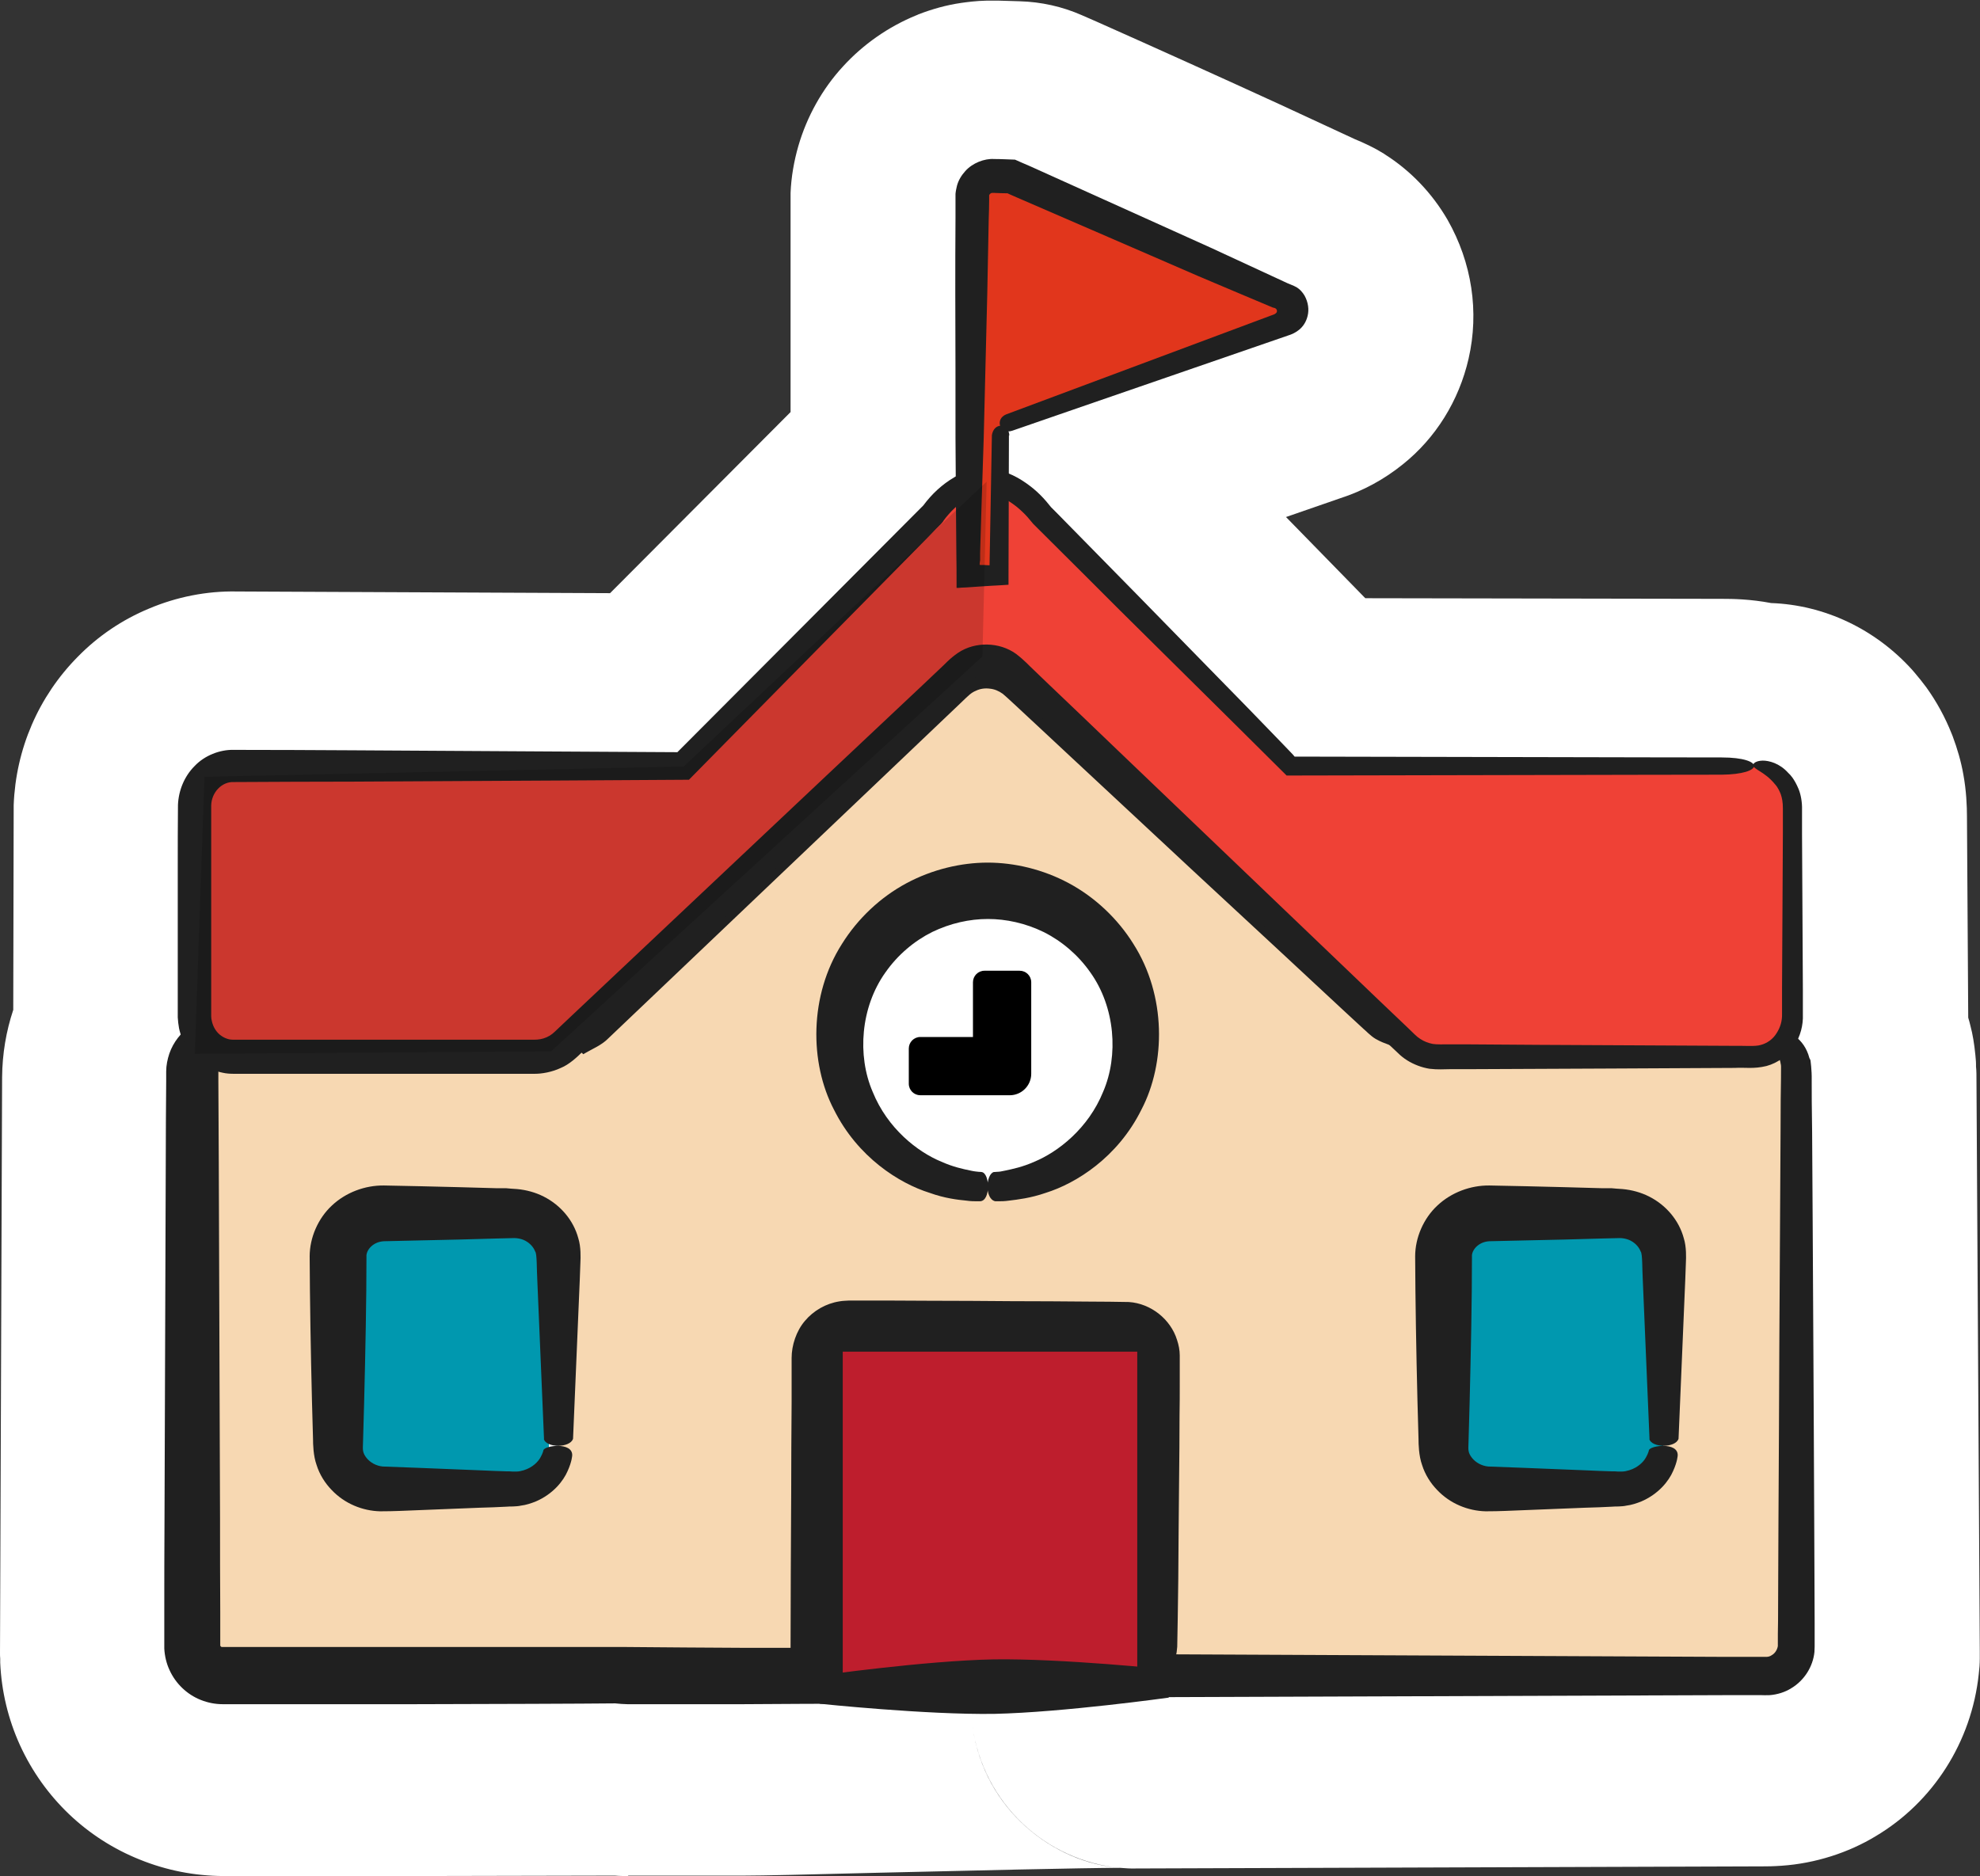
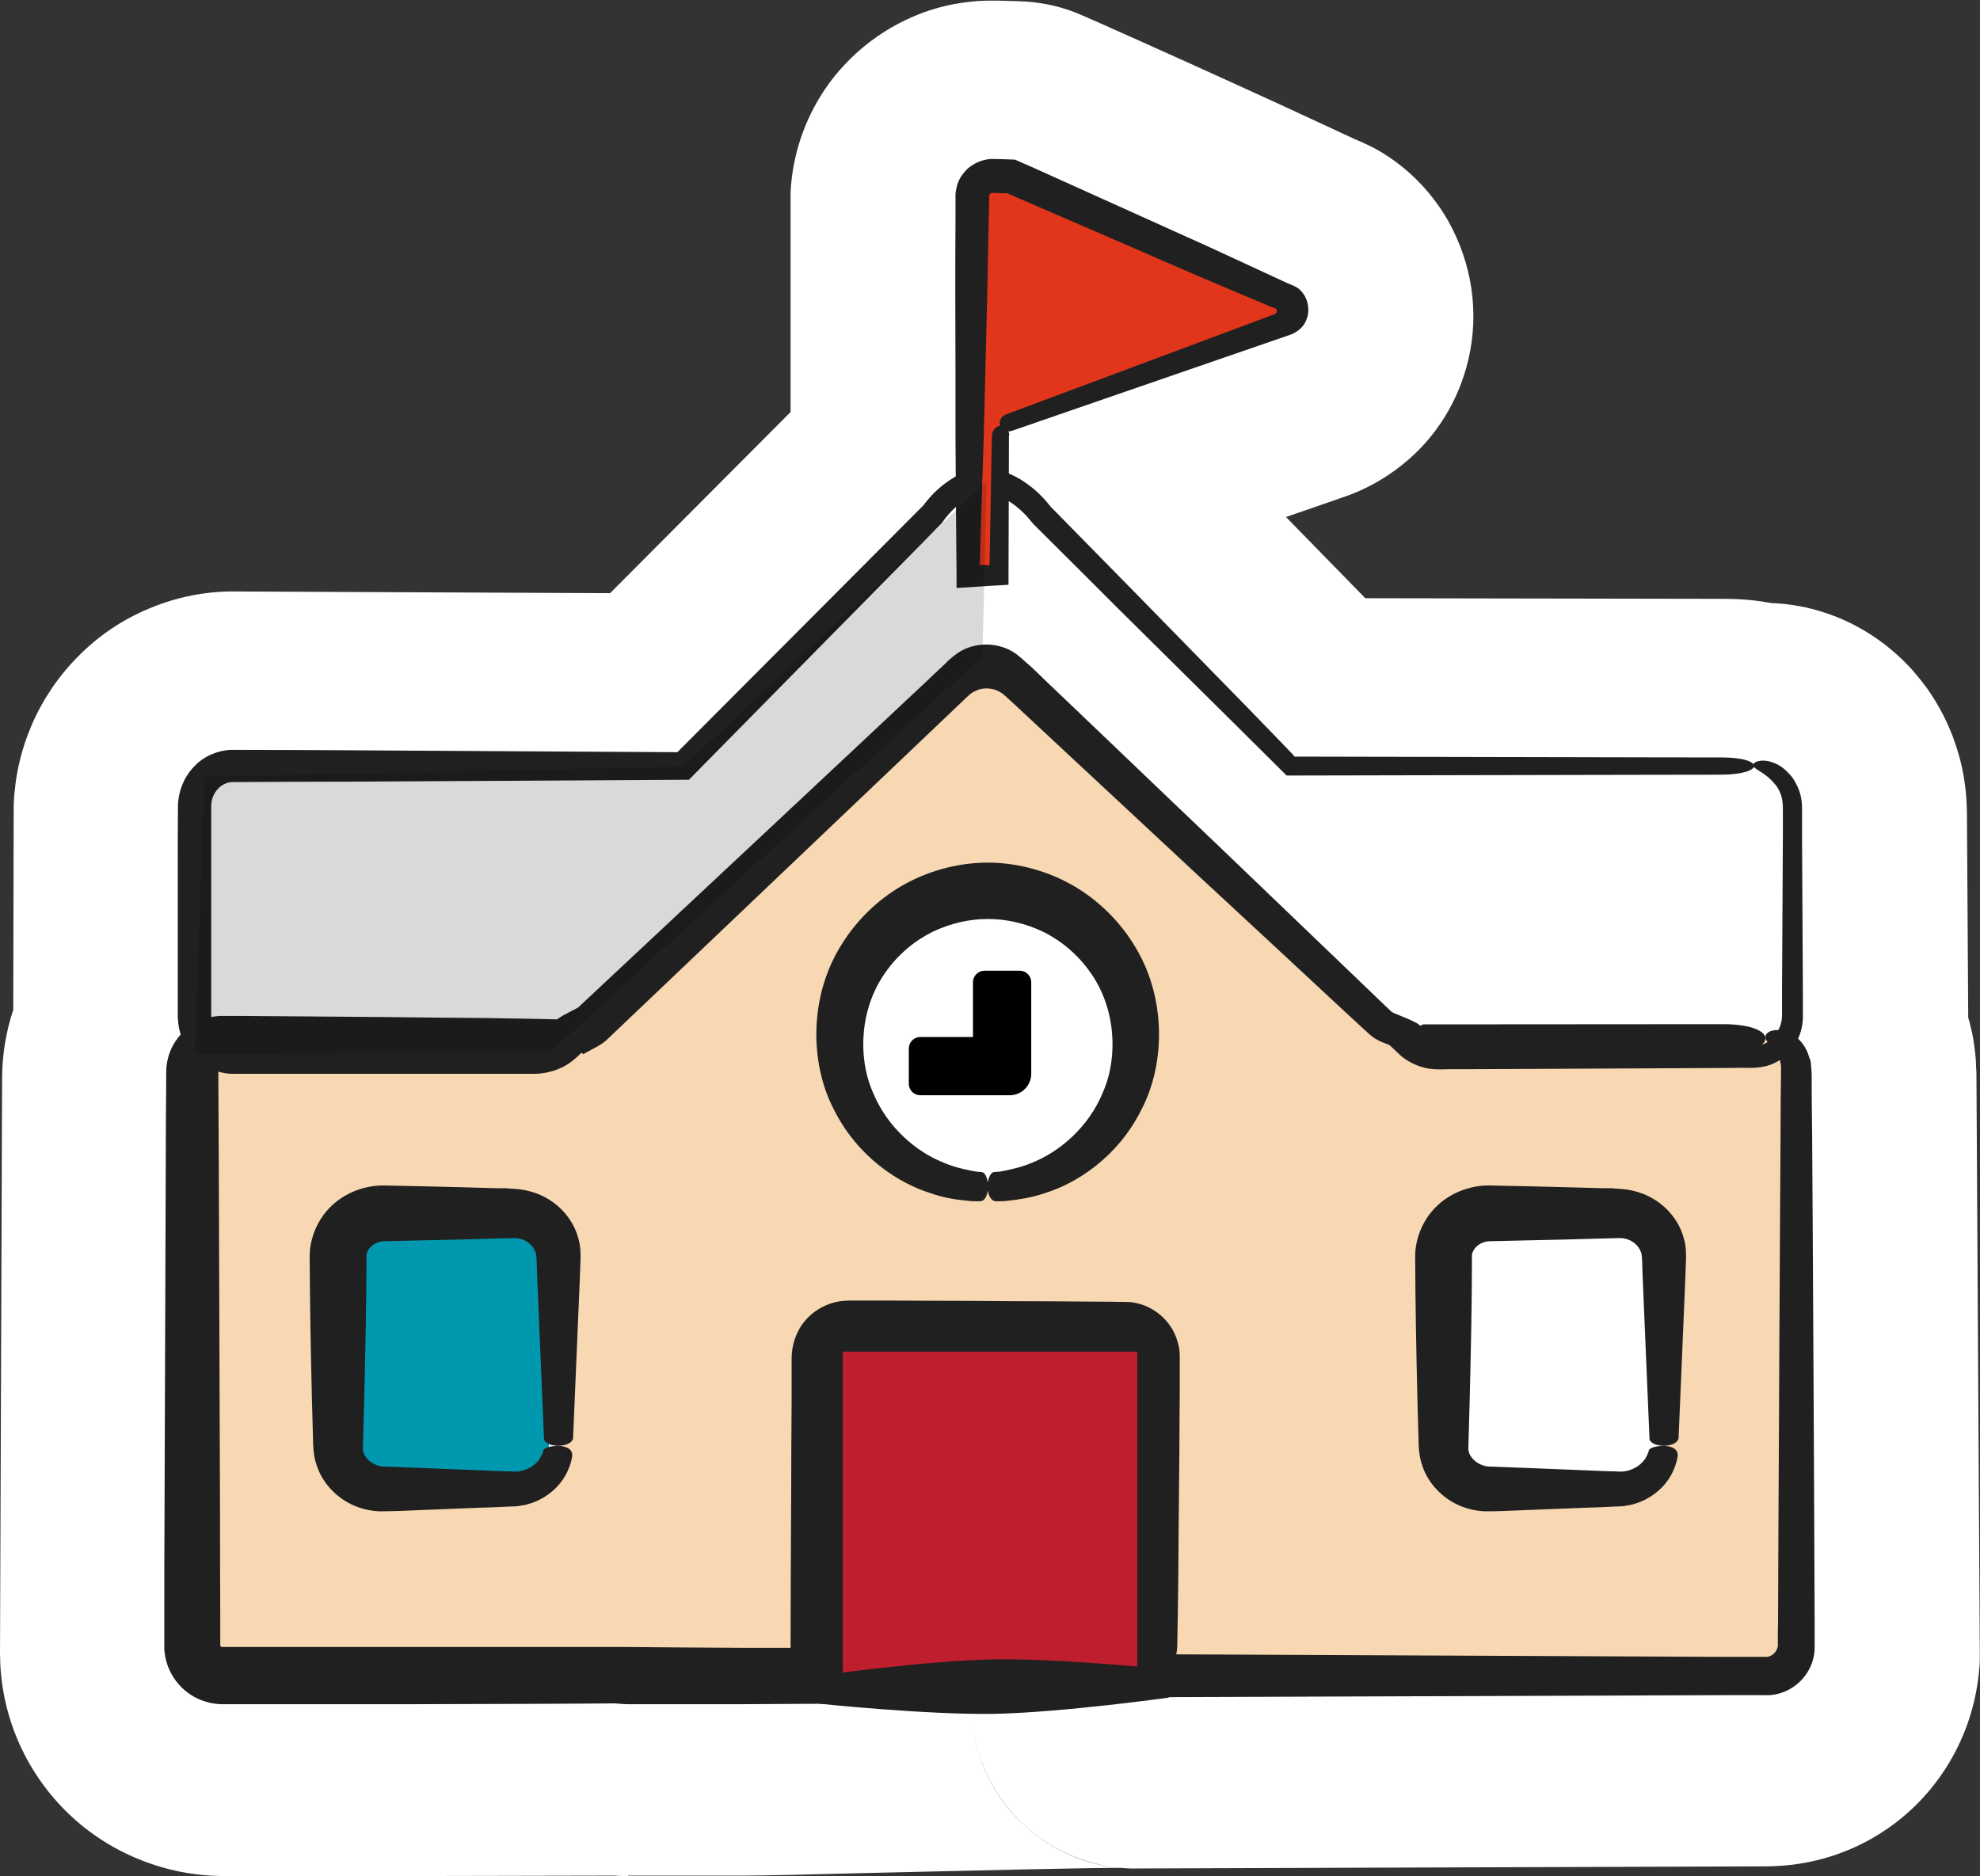
<svg xmlns="http://www.w3.org/2000/svg" id="Layer_2" viewBox="0 0 94.12 89.19">
  <rect x="0" y="0" width="94.12" height="89.19" fill="#333333" stroke="none" />
  <defs>
    <style>.cls-1{fill:none;}.cls-2{fill:#0098af;}.cls-3{fill:#f7d8b2;}.cls-4{fill:#be1e2d;}.cls-5{fill:#e1361c;}.cls-6{fill:#fff;}.cls-7{opacity:.15;}.cls-8{fill:#202020;}.cls-9{fill:#ef4136;}</style>
  </defs>
  <g id="Layer_1-2">
    <path class="cls-6" d="M86.28,78.41v-.32c0-.22,0-.43,0-.64,0-1.7-.02-3.31-.02-4.83-.02-3.05-.03-5.75-.04-8.11-.03-4.74-.05-8.16-.06-10.39,0-1.12-.01-1.94-.02-2.48,0-.14,0-.25,0-.35,0-.05,0-.1,0-.14,0-.06,0-.12,0-.17-.02-.2-.04-.29-.04-.29-.11-.43-.35-.76-.6-.97.19-.39.27-.82.26-1.19,0-.41,0-.81,0-1.21-.02-3.14-.03-5.66-.04-7.39,0-.43,0-.82,0-1.15,0-.16-.01-.37-.04-.53-.03-.17-.07-.31-.12-.44-.1-.25-.21-.43-.3-.55-.04-.06-.07-.1-.1-.13-.02-.03-.03-.04-.03-.04-.42-.47-.92-.6-1.22-.59-.31.01-.45.12-.45.21,0,0,0,0,0,.01,0,0,0,0,0,0h0s0,0,0,0h0c0-.2-.5-.4-1.54-.41,0,0-2.54,0-20.3-.04-.02-.02-.04-.04-.06-.06-.04-.04-.08-.08-.12-.13-.13-.14-.3-.31-.49-.51-.39-.4-.89-.92-1.52-1.57-1.26-1.29-3.02-3.09-5.3-5.42-1.14-1.17-2.42-2.47-3.83-3.9l-.26-.26s0,0-.02-.03l-.07-.09-.14-.16c-.19-.21-.4-.42-.62-.61-.34-.27-.72-.53-1.17-.71,0-1.49,0-1.82,0-1.82,0-.07-.02-.13-.04-.19.06,0,.13,0,.2-.03,0,0,.93-.32,3.02-1.03,2.11-.73,5.4-1.87,10.1-3.5.17-.05.36-.14.53-.28.18-.14.33-.37.4-.66.07-.29.03-.64-.15-.96-.09-.16-.22-.3-.37-.39l-.06-.04-.08-.03-.16-.06c-.1-.05-.2-.09-.3-.14-.96-.44-2.15-1-3.48-1.61-2.65-1.22-5.82-2.65-8.6-3.88-.28-.12-.56-.25-.71-.31-.33,0-.67-.02-1-.03h-.06s-.1,0-.1,0c-.07,0-.13.01-.2.02-.13.02-.26.06-.38.11-.24.1-.46.25-.64.45-.18.19-.31.43-.39.69-.04.13-.06.26-.07.39v.09s0,.05,0,.05v.11c0,.29,0,.59,0,.88,0,1.18,0,2.39-.01,3.59,0,2.4,0,4.77.01,6.9,0,.63.01,1.24.02,1.83-.01,0-.03.01-.04.02-.6.34-1.08.8-1.49,1.35-3.33,3.34-7.21,7.24-11.68,11.72-.06,0-.5,0-.84-.01-.42,0-.89,0-1.41-.01-1.03,0-2.24-.02-3.6-.02-2.71-.01-6-.03-9.61-.04-1.8,0-3.69-.01-5.62-.02-.31,0-.69.06-1.01.19-.32.13-.62.34-.86.58-.48.49-.76,1.16-.79,1.84,0,.99,0,2-.01,3,0,1.99,0,3.99,0,5.98v.74c0,.13,0,.23,0,.39,0,.17.02.34.06.51.02.11.05.22.09.33-.23.26-.41.55-.53.88-.09.27-.15.56-.15.85,0,.16,0,.32,0,.48,0,1.26-.01,2.56-.02,3.88-.02,5.31-.04,11.1-.06,16.97,0,1.47,0,2.94-.01,4.4v1.1s0,.27,0,.27v.14s0,.07,0,.07v.13c.02.35.11.7.25,1.02.29.64.83,1.16,1.49,1.42.33.13.68.2,1.03.2h.55c2.91,0,5.79,0,8.58,0,1.9,0,3.85,0,5.56,0,1.7,0,3.16-.02,4.14-.02h.13s.15.02.15.02c.05,0,.1,0,.13,0h.39c.26,0,.52,0,.78,0,.52,0,1.03,0,1.53,0,1,0,1.95,0,2.81,0,2.34,0,18.63-.5,18.64-.33,10.94-.04,20.23-.07,28.01-.1.47,0,.93,0,1.39,0h.34c.12,0,.19,0,.4-.01.36-.03.71-.14,1.02-.33.61-.37,1.02-1.03,1.1-1.72,0-.09.01-.17.01-.26v-.16ZM47.55,20.52s0,0,0,0h0s0,0,0,0c0,0,0,0,0,0ZM79.11,69.02h0s0,0,0,0c-.01,0-.03,0-.04,0h0s.03,0,.05,0h0ZM26.55,69.02h0s0,0,0,0c-.17,0-.33.02-.46.06v-.14c.13.06.3.09.46.09h0Z" />
    <path class="cls-6" d="M29.87,89.19h0c-.16,0-.41,0-.65-.02h-.05s-9.42.02-9.42.02h-9.15c-1.36-.01-2.69-.27-3.95-.78-2.53-1.01-4.56-2.95-5.7-5.44-.56-1.23-.88-2.56-.94-3.92v-.19c-.01-.1-.01-.19-.01-.29l.1-27.36c.01-1.11.19-2.18.53-3.2l.02-9.47c0-.09,0-.18,0-.26.1-2.67,1.18-5.17,3.05-7.06.96-.98,2.11-1.76,3.39-2.29,1.3-.55,2.74-.84,4.17-.81l17.74.08,8.58-8.61v-5.33s0-4.63,0-4.63c0-.1,0-.25,0-.35,0,0,0-.1,0-.11.03-.75.16-1.5.37-2.23.4-1.38,1.13-2.71,2.13-3.79.95-1.04,2.15-1.88,3.47-2.42.03-.01.06-.02.09-.04.67-.26,1.35-.45,2.04-.55.29-.04.71-.1,1.23-.11h.04c.12,0,.24,0,.36,0,.03,0,.12,0,.15,0l1.01.03c1.02.03,2.02.25,2.95.66l.71.31c2.81,1.25,6.02,2.7,8.7,3.93l3.56,1.65c.44.18.95.42,1.35.67.01,0,.08.05.09.06,1.22.77,2.25,1.85,2.98,3.11,1.16,2.04,1.51,4.37,1,6.6-.46,2.01-1.57,3.78-3.12,5.02-.89.72-1.9,1.27-2.99,1.62l-2.57.89,3.77,3.86,16.98.03c.47,0,1.31.01,2.31.2,2.53.09,4.95,1.23,6.71,3.18.04.05.08.09.12.14.19.22.37.45.55.69.48.67.89,1.41,1.21,2.22.01.03.03.07.04.1.22.59.4,1.2.51,1.83.14.76.17,1.51.17,1.99l.06,9.56c.04.14.08.27.11.41.1.37.18.85.23,1.37.01.14.03.28.03.42v.12c.01.11.02.23.02.34l.16,27.49c0,.11,0,.22,0,.32,0,.25-.02.5-.05.74-.34,3.22-2.17,6.08-4.89,7.7-1.3.79-2.88,1.3-4.48,1.41-.45.03-.67.03-.87.03l-29.81.1c-.26.01-.51-.01-.77-.03-1.57,0-7.65.14-11.36.23-3.48.09-5.65.14-6.52.14h-5.51ZM46.19,81.72c.38,4.07,3.64,6.69,6.76,7.05-3.57-.48-6.42-3.37-6.76-7.05ZM15.7,73.49h3.91c-.88-1.28-1.37-2.82-1.37-4.42v-.14c0-2.67,1.36-5.16,3.61-6.6,1.77-1.13,3.89-1.5,5.9-1.06,3.75.58,6.63,3.81,6.64,7.73,0,1.67-.51,3.22-1.4,4.5h2.34c.74,0,3.38-.07,6.18-.14,2.74-.07,5.83-.14,8.23-.19,1.24-.02,2.31-.04,3.07-.04.4,0,.79.01,1.16.04h0s18.39-.07,18.39-.07c-.74-1.22-1.14-2.62-1.14-4.07,0-2.12.86-4.15,2.38-5.63,1.29-1.25,2.97-2.02,4.74-2.18l-.05-8.33c-.71-1.6-.87-3.42-.41-5.15l-.02-3.59-16.3-.03c-2.23,0-4.36-.96-5.84-2.63l-1.96-2.03-6.85-7.01-9.11,9.15c-1.54,1.54-3.64,2.38-5.81,2.3l-5.64-.05-10-.04v4.18c.31,1.61.12,3.26-.54,4.74l-.08,20.78ZM29.35,61.79s0,0,.01,0c0,0,0,0-.01,0ZM26.55,61.17c.06,0,.11,0,.17,0-.08,0-.17,0-.25,0h0s.06,0,.09,0ZM80.44,55.74s0,0,0,0c0,0,0,0,0,0ZM16.06,47.02s0,0,0,0c0,0,0,0,0,0ZM11.12,43.78s.07,0,.1,0h-.1ZM75.57,36.5s0,0,0,0c0,0,0,0,0,0ZM75.57,36.48s0,0,0,.01c0,0,0,0,0-.01Z" />
    <rect class="cls-2" x="15.86" y="57.69" width="10.23" height="12.36" />
-     <rect class="cls-2" x="68.83" y="57.69" width="10.23" height="12.36" />
    <path class="cls-3" d="M83.98,49.42h-15.84c-.26,0-.5.07-.71.2-.12-.34-1.45-.65-1.72-.9l-17.23-16.26c-.85-.8-2.18-.8-3.04,0l-17.23,16.26c-.25.24-1.13.52-1.26.83-1.33,0-2.22,0-2.23,0h-14.09c-.8,0-1.44.65-1.44,1.44v27.29c0,.8.65,1.44,1.44,1.44h16.97s.08,0,.11-.01h1.76c.11.02.23.03.35.03h9.12v-15.11c0-.81.65-1.46,1.46-1.46h13.12c.81,0,1.46.65,1.46,1.46v15.11h9.12c.11,0,.22-.01.33-.03h2.26c.1.02.21.04.32.04h16.97c.8,0,1.44-.65,1.44-1.44v-27.44c0-.8-.65-1.44-1.44-1.44ZM26.55,68.74c0,1.13-.98,2.05-2.19,2.05h-6.1c-1.21,0-2.19-.92-2.19-2.05v-9c0-1.13.98-2.05,2.19-2.05h6.1c1.21,0,2.19.92,2.19,2.05v9ZM79.11,68.74c0,1.13-.98,2.05-2.19,2.05h-6.1c-1.21,0-2.19-.92-2.19-2.05v-9c0-1.13.98-2.05,2.19-2.05h6.1c1.21,0,2.19.92,2.19,2.05v9ZM46.96,56.43c-3.89,0-7.04-3.15-7.04-7.04s3.15-7.04,7.04-7.04,7.04,3.15,7.04,7.04-3.15,7.04-7.04,7.04Z" />
    <path class="cls-1" d="M83.98,49.42h-15.84c-.26,0-.5.07-.71.2-.12-.34-1.45-.65-1.72-.9l-17.23-16.26c-.85-.8-2.18-.8-3.04,0l-17.23,16.26c-.25.24-1.13.52-1.26.83-1.33,0-2.22,0-2.23,0h-14.09c-.8,0-1.44.65-1.44,1.44v27.29c0,.8.65,1.44,1.44,1.44h16.97s.08,0,.11-.01h1.76c.11.02.23.03.35.03h9.12v-15.11c0-.81.65-1.46,1.46-1.46h13.12c.81,0,1.46.65,1.46,1.46v15.11h9.12c.11,0,.22-.01.33-.03h2.26c.1.02.21.04.32.04h16.97c.8,0,1.44-.65,1.44-1.44v-27.44c0-.8-.65-1.44-1.44-1.44ZM26.55,68.74c0,1.13-.98,2.05-2.19,2.05h-6.1c-1.21,0-2.19-.92-2.19-2.05v-9c0-1.13.98-2.05,2.19-2.05h6.1c1.21,0,2.19.92,2.19,2.05v9ZM79.11,68.74c0,1.13-.98,2.05-2.19,2.05h-6.1c-1.21,0-2.19-.92-2.19-2.05v-9c0-1.13.98-2.05,2.19-2.05h6.1c1.21,0,2.19.92,2.19,2.05v9ZM46.96,56.43c-3.89,0-7.04-3.15-7.04-7.04s3.15-7.04,7.04-7.04,7.04,3.15,7.04,7.04-3.15,7.04-7.04,7.04Z" />
    <path class="cls-8" d="M47.26,55.72s.05,0,.14-.01c.09,0,.22-.02.39-.06.33-.07.82-.17,1.38-.42,1.11-.46,2.56-1.57,3.27-3.33.74-1.72.57-4.02-.61-5.67-.58-.83-1.36-1.49-2.22-1.92-.86-.42-1.78-.62-2.65-.62-.87,0-1.78.2-2.65.62-.86.43-1.64,1.09-2.22,1.92-1.18,1.65-1.35,3.95-.61,5.67.71,1.76,2.15,2.87,3.27,3.33.56.25,1.04.35,1.38.42.17.04.3.05.39.06.09,0,.14.01.14.01.4.05.44,1.37-.07,1.39,0,0-.06,0-.17,0-.11,0-.27,0-.48-.03-.41-.04-1.03-.11-1.75-.37-1.44-.45-3.42-1.69-4.55-3.96-1.16-2.22-1.18-5.42.38-7.87.76-1.22,1.84-2.23,3.07-2.89,1.23-.66,2.6-.98,3.86-.98,1.27,0,2.63.32,3.86.98,1.23.66,2.32,1.68,3.07,2.89,1.56,2.45,1.54,5.65.38,7.87-1.13,2.28-3.11,3.51-4.55,3.96-.72.25-1.34.32-1.75.37-.21.03-.37.03-.48.03-.11,0-.17,0-.17,0-.51-.11-.45-1.28-.07-1.39Z" />
    <path class="cls-8" d="M78.41,68.41s-.14-3.26-.32-7.57c-.03-.5-.01-1.24-.1-1.34-.09-.24-.3-.45-.57-.56-.13-.05-.28-.08-.43-.08l-.82.02c-.6.02-1.2.03-1.8.05-1.2.03-2.4.05-3.56.08-.54.02-.87.44-.84.74,0,2.1-.05,4.49-.11,6.89-.02.6-.03,1.2-.05,1.8-.01.38-.02.41,0,.54.02.12.08.23.17.34.17.21.45.37.76.4.55.02,1.08.04,1.6.06,1.08.04,2.09.08,3,.12.46.02.89.04,1.29.05.1,0,.19,0,.29.01.06,0,.13,0,.18,0,.12,0,.23-.03.34-.06.43-.13.69-.41.8-.61.12-.21.14-.34.14-.34.05-.23,1.39-.41,1.37.24,0,0-.01.29-.22.75-.2.46-.68,1.09-1.53,1.45-.21.08-.44.16-.69.19-.12.03-.25.03-.38.04-.1,0-.2,0-.3.01-.4.02-.83.04-1.29.05-.91.04-1.92.08-3,.12-.56.02-1.04.05-1.72.05-.83-.02-1.69-.36-2.31-1.02-.31-.32-.57-.73-.71-1.18-.16-.44-.17-1.01-.17-1.23-.02-.6-.03-1.2-.05-1.8-.06-2.4-.1-4.79-.11-6.89,0-.89.4-1.81,1.06-2.42.66-.62,1.57-.96,2.47-.95,1.16.02,2.36.05,3.56.08.6.02,1.2.03,1.8.05h.45c.16.02.27.02.52.04.44.04.88.16,1.27.36.79.4,1.41,1.12,1.64,1.98.13.41.11.93.1,1.14-.01.28-.02.55-.03.82-.18,4.31-.32,7.57-.32,7.57-.14.45-1.3.44-1.39,0Z" />
    <path class="cls-8" d="M25.86,68.41s-.14-3.26-.32-7.57c-.03-.5-.01-1.24-.1-1.34-.09-.24-.3-.45-.57-.56-.13-.05-.28-.08-.43-.08l-.82.02c-.6.02-1.2.03-1.8.05-1.2.03-2.4.05-3.56.08-.54.02-.87.44-.84.74,0,2.1-.05,4.49-.11,6.89-.02.6-.03,1.2-.05,1.8-.01.38-.02.41,0,.54.02.12.08.23.17.34.17.21.45.37.76.4.55.02,1.08.04,1.6.06,1.08.04,2.09.08,3,.12.46.02.89.04,1.29.05.1,0,.19,0,.29.01.06,0,.13,0,.18,0,.12,0,.23-.03.34-.06.43-.13.69-.41.8-.61.12-.21.14-.34.14-.34.05-.23,1.39-.41,1.37.24,0,0-.01.29-.22.75-.2.46-.68,1.09-1.53,1.45-.21.08-.44.16-.69.19-.12.03-.25.03-.38.04-.1,0-.2,0-.3.01-.4.02-.83.04-1.29.05-.91.04-1.92.08-3,.12-.56.02-1.04.05-1.72.05-.83-.02-1.69-.36-2.31-1.02-.31-.32-.57-.73-.71-1.18-.16-.44-.17-1.01-.17-1.23-.02-.6-.03-1.2-.05-1.8-.06-2.4-.1-4.79-.11-6.89,0-.89.4-1.81,1.06-2.42.66-.62,1.57-.96,2.47-.95,1.16.02,2.36.05,3.56.08.6.02,1.2.03,1.8.05h.45c.16.02.27.02.52.04.44.04.88.16,1.27.36.79.4,1.41,1.12,1.64,1.98.13.41.11.93.1,1.14-.01.28-.02.55-.03.82-.18,4.31-.32,7.57-.32,7.57-.14.45-1.3.44-1.39,0Z" />
    <path class="cls-8" d="M86.06,50.4s.07.47.06.95c0,.54,0,1.36.02,2.48.01,2.23.04,5.65.06,10.39.01,2.37.03,5.07.04,8.11,0,1.52.02,3.13.02,4.83v.64s0,.32,0,.32v.16s-.01.26-.01.26c-.07.69-.48,1.35-1.1,1.72-.3.19-.66.3-1.02.33-.21.01-.28,0-.4,0h-.34c-.46,0-.92,0-1.39,0-7.78.03-17.08.06-28.01.1-.02-.16-.03-.96-.05-2.33-.01-.78-.03-1.87-.05-3.23-.03-2.63-.06-6.29-.1-10.62-.04-.11-.15-.19-.26-.19-.55,0-1.12,0-1.69,0-1.2,0-2.45.01-3.72.02-2.48.01-5.09.03-7.78.04-.1.03-.18.1-.18.24,0,.7,0,1.4,0,2.11,0,1.41.01,2.84.02,4.28,0,3.31.02,6.65.03,9.99-.73,0-2.54,0-4.88.02-.86,0-1.81,0-2.81,0-.5,0-1.01,0-1.53,0h-.78s-.39,0-.39,0c-.16,0-.39-.02-.59-.04h.2c-1.94.02-5.91.03-9.72.04-2.79,0-5.67,0-8.58,0h-.55c-.35,0-.7-.07-1.03-.2-.66-.26-1.2-.78-1.49-1.42-.15-.32-.23-.67-.25-1.02v-.61s0-1.1,0-1.1c0-1.47,0-2.94.01-4.4.02-5.86.04-11.66.06-16.97,0-1.33.01-2.62.02-3.88v-.48c0-.29.06-.58.15-.85.19-.55.56-1.01,1.02-1.33.45-.32,1.07-.48,1.55-.46.3,0,.6,0,.89,0,2.36.02,4.54.03,6.5.05,1.96.02,3.69.04,5.15.05,1.37.02,2.47.04,3.27.06.07.01.07-.02.08-.02l.04-.03c.07-.05.15-.09.21-.13.11-.06.21-.11.3-.16.14-.07.25-.13.33-.17.11-.06.07-.04.1-.06,6.57-6.15,12.19-11.41,16.94-15.85.24-.23.7-.69,1.24-.89.52-.23,1.1-.3,1.64-.23.55.07,1.07.29,1.5.61.1.08.22.18.29.25l.2.19.4.39c1.07,1.02,2.09,1.99,3.05,2.91,1.93,1.85,3.65,3.49,5.18,4.95,3.05,2.93,5.32,5.1,6.89,6.61.39.38.74.71,1.04,1,.08.07.15.14.22.21.03.03.06.06.1.08.04.03.21.1.34.15.27.11.52.21.73.32.16.08.17.1.21.13.04.08.09.02.12.01.04-.01.06-.02.08-.03.04,0,.04,0,.04,0,13.29-.01,14.27-.01,14.27-.01,2.65.03,2.56,1.34,0,1.39,0,0-.96,0-14.03.04-.01,0-.02,0-.15-.03-.06,0-.14-.02-.26-.04-.12-.02-.23.02-.36-.1-.08-.04-.27-.18-.55-.05-.14-.06-.36-.14-.65-.25-.15-.06-.3-.1-.58-.26-.12-.07-.24-.17-.35-.27-.07-.07-.15-.14-.23-.21-.31-.29-.66-.61-1.06-.98-1.59-1.48-3.89-3.62-6.99-6.49-1.55-1.44-3.29-3.07-5.25-4.89-.98-.91-2-1.87-3.09-2.88l-.41-.38-.21-.19-.14-.12c-.18-.13-.39-.22-.61-.24-.22-.03-.46,0-.66.1-.22.09-.34.21-.68.54-4.72,4.49-10.31,9.81-16.84,16.03-.09.09-.26.22-.49.35-.09.05-.21.11-.37.2-.06.03-.13.07-.2.11l-.08.05h0s0,0,0,0h0s-.1-.09-.1-.09h0s-.02.02-.02.02l-.06.04-.13.09c-.08.05-.08.09-.57.36-1.73.02-4.82.05-8.83.1-1.96.01-4.14.03-6.5.05-.29,0-.59,0-.89,0-.12,0-.11.02-.17.04-.04.03-.07.07-.08.11,0,.02-.01.04,0,.07v.46c0,1.26.02,2.56.02,3.88.02,5.31.04,11.1.06,16.97,0,1.47,0,2.94.01,4.4v1.1s0,.48,0,.48c0,.02,0,.03,0,.04.01.02.04.05.06.06.01,0,.02,0,.04,0h.54c2.91,0,5.79,0,8.58,0,3.81,0,7.77,0,9.72,0h.2c2.01.02,4.03.03,5.69.04.86,0,1.62,0,2.23,0,.02,0,.04,0,.05,0,0-2.47.02-4.94.03-7.39,0-1.44.01-2.87.02-4.28,0-.71,0-1.41,0-2.11,0-.6.22-1.28.63-1.76.41-.49,1-.83,1.64-.93.15-.03.33-.03.46-.04h.26s.51,0,.51,0h1.02c.68,0,1.35.01,2.02.01,1.33,0,2.64.01,3.91.02,1.27,0,2.52.01,3.72.02.63,0,1.25.01,1.86.02,1.06.07,1.99.83,2.29,1.8.08.24.13.49.13.74v.45c0,.27,0,.55,0,.82,0,.54,0,1.07-.01,1.58,0,1.03-.01,2.01-.02,2.93-.02,1.85-.03,3.48-.04,4.84-.02,1.36-.03,2.45-.05,3.23-.02.19-.03.32-.05.36,10.17.05,18.81.09,26.05.12.47,0,.93,0,1.39,0h.62c.09,0,.18-.03.25-.08.16-.09.26-.26.29-.43,0-.4,0-.8.01-1.2,0-1.7.02-3.31.02-4.83.02-3.05.03-5.75.04-8.11.03-4.74.05-8.16.06-10.39,0-1.12.01-1.94.02-2.48.01-.61,0-.63-.01-.65-.09-.7-.73-.98-.73-1.3,0-.15.18-.35.64-.33.42.01,1.2.37,1.45,1.33Z" />
-     <path class="cls-9" d="M83.41,36.44h0s-22.03,0-22.03,0l-11.84-11.94s-1.15-1.57-2.64-1.6-2.57,1.6-2.57,1.6l-11.84,11.94H11.1c-1.01,0-1.83.87-1.83,1.95v9.93c0,1.08.82,1.95,1.83,1.95h14.37c.57,0,1.12-.23,1.54-.65l18.66-17.69c.71-.72,1.83-.72,2.54,0l18.66,17.69c.42.42.97.65,1.54.65h15.01c1.01,0,1.83-.87,1.83-1.95v-9.93c0-1.08-.82-1.95-1.83-1.95Z" />
    <path class="cls-8" d="M85.07,36.81s.22.2.43.71c.1.25.17.61.16.97,0,.33,0,.72,0,1.15.01,1.73.02,4.25.04,7.39,0,.39,0,.8,0,1.21.02.47-.11,1.03-.41,1.47-.29.45-.76.82-1.32.97-.62.15-1.02.06-1.5.09-1.86.01-3.86.02-5.98.03-2.12.01-4.35.02-6.68.03h-.88c-.3,0-.56.03-.98-.02-.37-.06-.74-.2-1.06-.4-.16-.1-.31-.22-.44-.35l-.34-.32c-.88-.83-1.78-1.67-2.69-2.53-3.65-3.43-7.52-7.06-11.49-10.79-.99-.93-1.99-1.87-3-2.82l-.75-.71c-.24-.22-.54-.52-.68-.62-.35-.24-.82-.25-1.18-.01-.14.08-.41.37-.66.61l-.75.72-1.51,1.44-3.03,2.89c-4.04,3.85-8.07,7.69-11.97,11.41l-.73.69c-.21.21-.61.59-1.01.75-.4.19-.9.29-1.3.28h-.99c-1.32,0-2.63,0-3.92,0-2.59,0-5.11,0-7.54,0-.48,0-.96,0-1.44,0h-.36c-.15,0-.35-.01-.52-.05-.35-.07-.68-.21-.97-.42-.58-.4-.97-1.03-1.11-1.7-.03-.17-.05-.34-.06-.51v-.39s0-.74,0-.74c0-1.99,0-3.99,0-5.98,0-1.01,0-2.01.01-3,.03-.68.3-1.35.79-1.84.47-.5,1.2-.79,1.87-.77,1.93,0,3.81.01,5.62.02,7.09.04,12.93.08,15.46.09,4.47-4.49,8.36-8.38,11.69-11.73.41-.55.89-1,1.49-1.35.58-.34,1.38-.5,2.05-.33.68.15,1.22.5,1.68.87.23.19.43.39.62.61l.23.28.26.26c1.41,1.44,2.69,2.74,3.83,3.9,2.28,2.33,4.04,4.13,5.3,5.42.63.65,1.13,1.17,1.52,1.57.19.2.36.37.49.51.08.08.14.15.18.2,17.76.04,20.3.04,20.3.04,1.04,0,1.55.21,1.54.41h0s0,0,0,0h0c-.01.2-.54.4-1.54.41,0,0-2.59,0-20.68.04-.64-.64-3.18-3.16-7.9-7.83-1.15-1.15-2.44-2.44-3.87-3.86l-.28-.28-.26-.31c-.15-.17-.32-.33-.5-.48-.36-.29-.77-.53-1.18-.61-.78-.21-1.68.39-2.31,1.24,0,.03-.17.22-.2.24l-.16.16-.32.33c-.22.22-.43.44-.65.66-.44.45-.89.9-1.35,1.37-.92.93-1.87,1.9-2.86,2.9-2.04,2.07-4.23,4.29-6.57,6.67-2.62.02-8.67.05-16.01.09-1.8,0-3.69.01-5.62.02-.57-.03-1.07.49-1.08,1.12,0,.97,0,1.95,0,2.94,0,1.99,0,3.99,0,5.98v.74s0,.35,0,.35c0,.08.01.15.03.23.06.29.23.56.46.71.11.08.24.13.36.16.07.01.12.02.21.02h.36c.48,0,.97,0,1.44,0,2.44,0,4.96,0,7.54,0,1.29,0,2.6,0,3.92,0h.99c.26,0,.43-.03.64-.12.22-.1.31-.19.58-.45l.73-.69c3.92-3.7,7.97-7.51,12.03-11.34l3.05-2.87,1.52-1.43.76-.72c.26-.23.45-.48.89-.78.81-.54,1.96-.51,2.74.05.42.32.59.53.86.78l.75.72c1,.95,1.99,1.9,2.97,2.84,3.94,3.77,7.77,7.44,11.39,10.9.9.86,1.79,1.72,2.67,2.55l.32.31c.09.09.17.15.26.21.18.12.39.2.6.24.18.03.5.02.8.02h.88c2.33.02,4.56.03,6.68.04,2.12.01,4.12.02,5.98.03.45-.01.98.04,1.24-.04.31-.08.59-.28.76-.56.18-.28.27-.58.26-.93,0-.41,0-.81,0-1.21.02-3.14.03-5.66.04-7.39,0-.43,0-.82,0-1.15,0-.31-.04-.5-.1-.68-.13-.34-.27-.47-.27-.47-.51-.63-1.04-.7-1.04-.92,0-.09.14-.2.45-.21.3,0,.8.12,1.22.59Z" />
    <path d="M48.47,46.15h-1.67c-.31,0-.55.25-.55.55v2.6h-2.5c-.31,0-.55.25-.55.55v1.67c0,.31.25.55.55.55h4.25c.56,0,1.02-.46,1.02-1.02v-4.35c0-.31-.25-.55-.55-.55h0Z" />
    <path class="cls-5" d="M47.55,20.25l13.54-4.86c.76-.22.51-1.23-.01-1.24l-13-5.75-.89-.03c-.53,0-.97.42-.97.95l-.21,18.09c1.25-.05.22-.04,1.47-.04l.07-7.12Z" />
    <path class="cls-8" d="M47.96,20.7s0,.93-.02,6.67v.43s-.47.03-.47.03c-.14,0-.48.03-.99.06-.18.01-.38.03-.59.04-.11,0-.22.01-.33.02h-.09s0-.08,0-.08v-.17c0-.43,0-.91-.01-1.43-.01-1.41-.03-3.29-.04-5.42,0-2.13,0-4.5-.01-6.9,0-1.2,0-2.4.01-3.59,0-.3,0-.59,0-.88v-.26c.01-.13.04-.26.07-.39.07-.26.21-.49.39-.69.34-.39.92-.61,1.37-.58.34,0,.67.02,1,.03.15.07.43.19.71.31,2.77,1.25,5.94,2.68,8.6,3.88,1.32.61,2.52,1.17,3.48,1.61.17.09.45.18.6.27.15.09.28.24.37.39.18.32.22.67.15.96-.14.6-.6.84-.93.94-9.37,3.23-13.12,4.53-13.12,4.53-.59.19-.83-.56-.28-.78,0,0,3.65-1.36,12.75-4.76.04-.03.12-.06.12-.15,0-.1-.07-.15-.2-.17-.97-.41-2.19-.92-3.53-1.49-2.68-1.16-5.87-2.55-8.65-3.75-.21-.09-.5-.22-.42-.19-.22,0-.45-.01-.68-.02-.11,0-.11.01-.16.05-.02.02-.03.04-.04.06,0,.01,0,.02,0,.04,0,0,0,.12,0,.18,0,.29-.01.59-.02.88-.02,1.18-.05,2.39-.07,3.59-.06,2.4-.12,4.77-.17,6.9-.07,2.13-.13,4.01-.17,5.42,0,.09,0,.17,0,.26v.09c-.01.06-.02.11-.02.16-.02.07.03.06.08.06.04,0,.09,0,.12,0,.37.02.63.04.73.04l-.47.46c.1-5.74.12-6.67.12-6.67.09-.61.78-.59.83,0Z" />
    <g class="cls-7">
      <polygon points="46.9 22.9 46.7 31.21 26.2 49.98 9.26 50.1 9.72 36.93 32.5 36.44 46.9 22.9" />
    </g>
    <rect class="cls-4" x="40.06" y="64.26" width="14" height="16.54" />
    <path class="cls-8" d="M55.54,80.71s-5.03.7-8.27.77c-3.24.05-8.29-.48-8.29-.48-.17-.03-.19-1.29-.02-1.34,0,0,5.03-.71,8.27-.77,3.24-.05,8.29.48,8.29.48.17.13.19,1.25.02,1.34Z" />
  </g>
</svg>